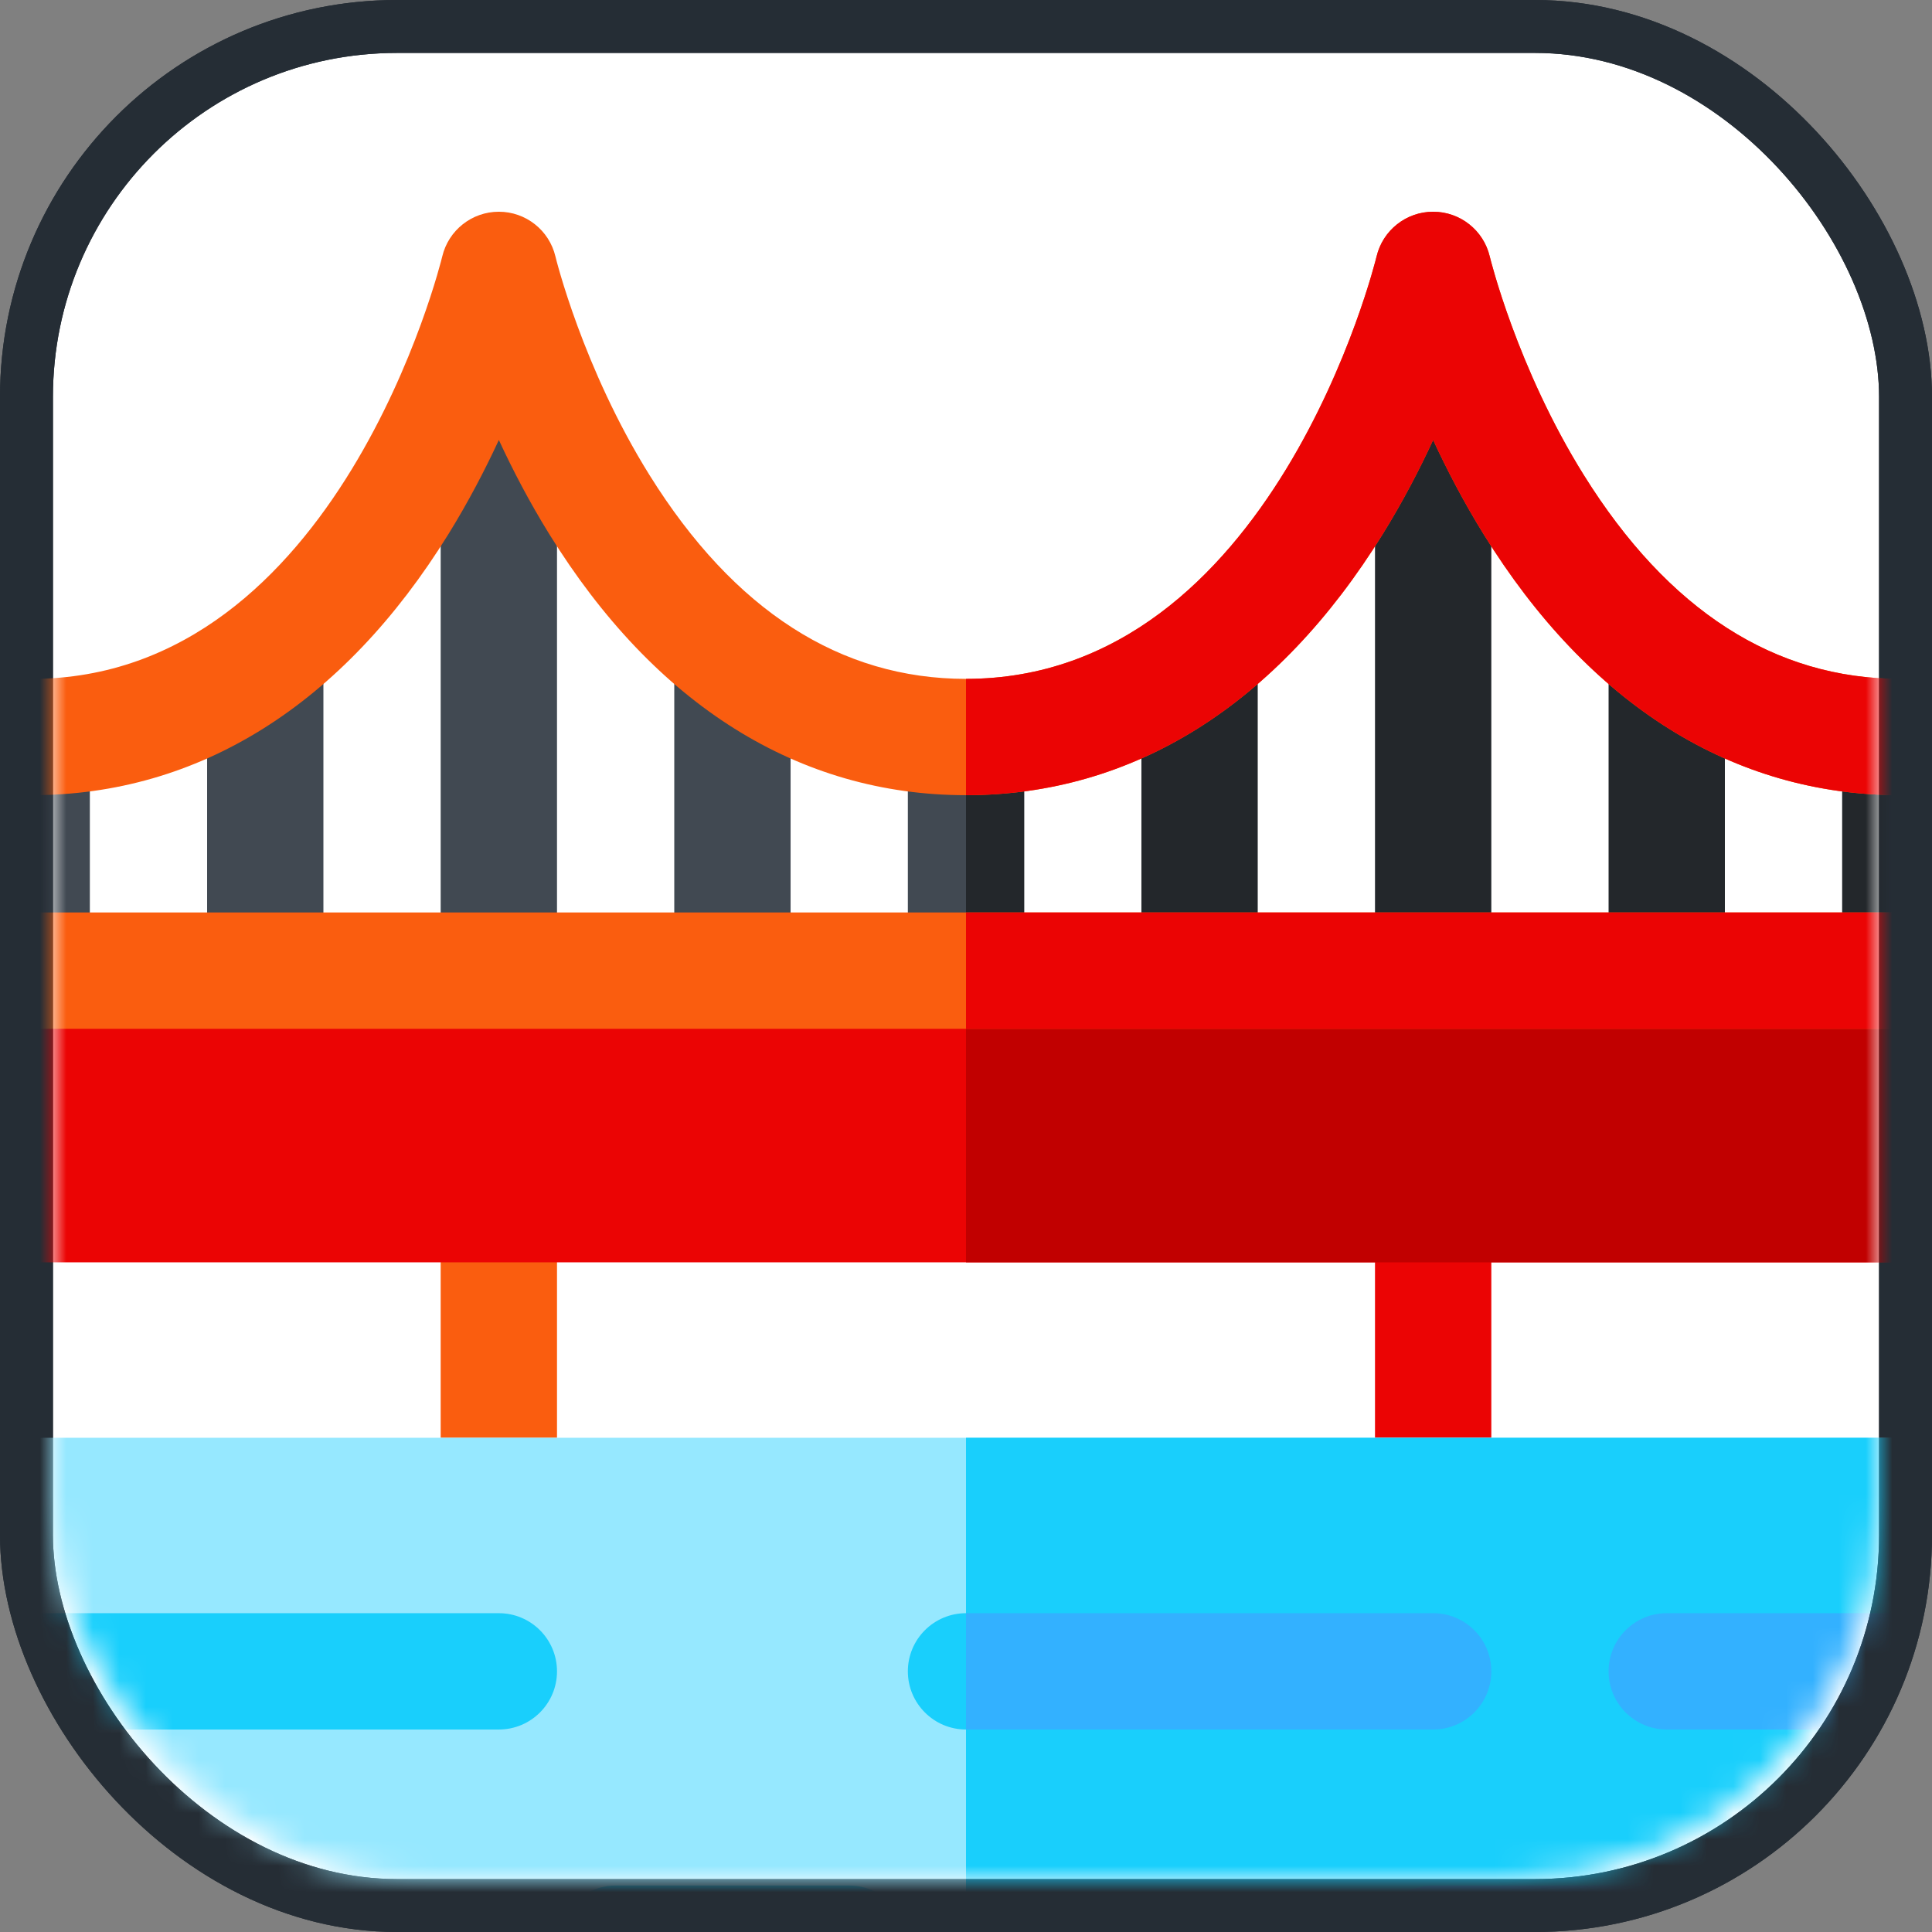
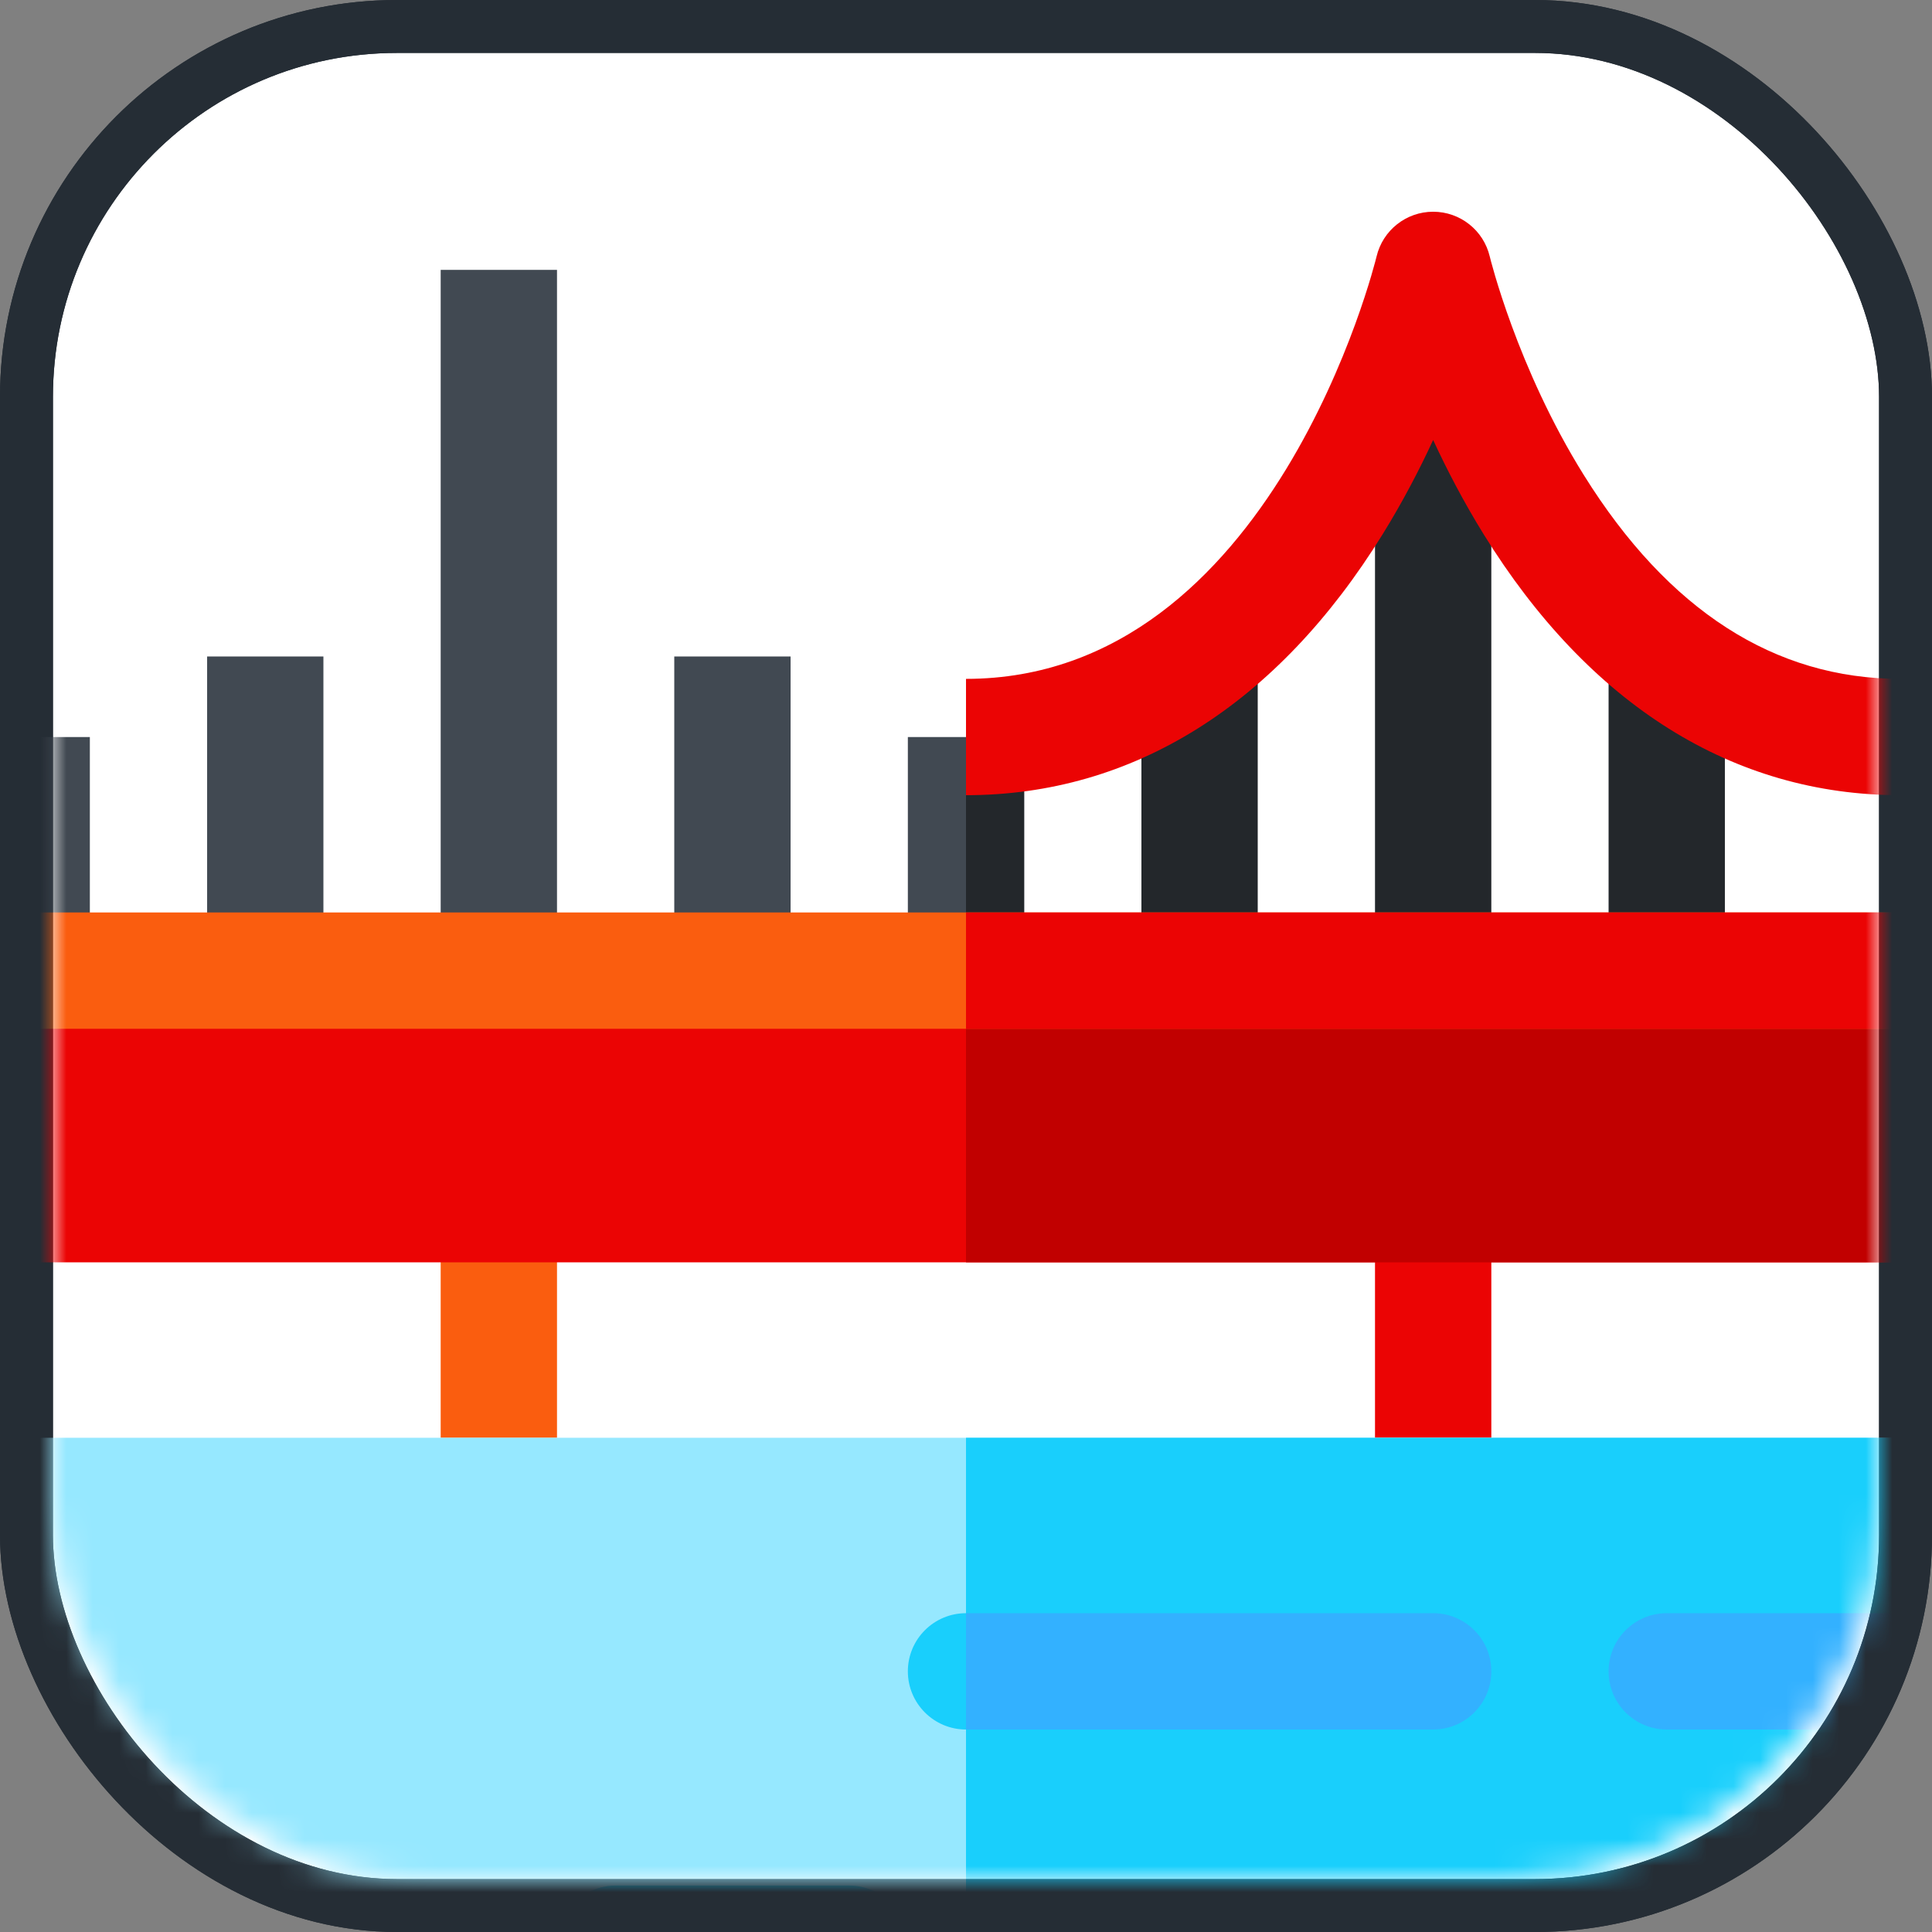
<svg xmlns="http://www.w3.org/2000/svg" xmlns:xlink="http://www.w3.org/1999/xlink" width="800px" height="800px" viewBox="0 0 73 73" version="1.1">
  <rect x="0" y="0" width="73" height="73" fill="#808080" stroke="none" />
  <title>architecture-and-paradigms/architecture/bridge</title>
  <desc>Created with Sketch.</desc>
  <defs>
    <rect id="path-1" x="3" y="0" width="69" height="69" rx="14">

</rect>
  </defs>
  <g id="architecture-and-paradigms/architecture/bridge" stroke="none" stroke-width="1" fill="none" fill-rule="evenodd">
    <g id="container" transform="translate(-1, 2)">
      <rect id="mask" stroke="#252D35" stroke-width="2" fill="#FFFFFF" fill-rule="nonzero" x="2" y="-1" width="71" height="71" rx="14">

</rect>
      <mask id="mask-2" fill="white">
        <use xlink:href="#path-1">

</use>
      </mask>
      <rect stroke="#252D35" stroke-width="2" x="2" y="-1" width="71" height="71" rx="14">

</rect>
      <g id="bridge" mask="url(#mask-2)" fill-rule="nonzero">
        <g transform="translate(0, 6)" id="Shape">
          <polygon fill="#414952" points="8.826 16.805 13.22 16.805 13.22 28.674 8.826 28.674">

</polygon>
          <polygon fill="#414952" points="26.477 16.805 30.872 16.805 30.872 28.674 26.477 28.674">

</polygon>
          <polygon fill="#23272B" points="44.128 16.805 48.523 16.805 48.523 28.674 44.128 28.674">

</polygon>
          <polygon fill="#23272B" points="61.78 16.805 66.174 16.805 66.174 28.674 61.78 28.674">

</polygon>
          <polygon fill="#414952" points="35.303 19.849 39.697 19.849 39.697 28.674 35.303 28.674">

</polygon>
-           <polygon fill="#23272B" points="70.605 19.849 75 19.849 75 28.674 70.605 28.674">
- 
- </polygon>
          <polygon fill="#414952" points="17.651 2.197 22.046 2.197 22.046 28.674 17.651 28.674">

</polygon>
          <polygon fill="#23272B" points="52.954 2.197 57.349 2.197 57.349 28.674 52.954 28.674">

</polygon>
          <polygon fill="#414952" points="0 19.849 4.395 19.849 4.395 28.674 0 28.674">

</polygon>
          <polygon fill="#23272B" points="37.5 19.849 39.697 19.849 39.697 28.674 37.5 28.674">

</polygon>
-           <path d="M72.803,22.046 C66.491,22.046 61.045,18.634 57.054,12.178 C56.304,10.965 55.674,9.755 55.151,8.625 C54.629,9.755 53.998,10.965 53.248,12.178 C49.257,18.634 43.812,22.046 37.5,22.046 C31.188,22.046 25.743,18.634 21.752,12.178 C21.002,10.965 20.371,9.755 19.849,8.625 C19.326,9.755 18.696,10.965 17.946,12.178 C13.955,18.634 8.509,22.046 2.197,22.046 C0.984,22.046 0,21.062 0,19.849 C0,18.635 0.984,17.651 2.197,17.651 C13.801,17.651 17.673,1.851 17.71,1.691 C17.945,0.7 18.83,0 19.849,0 C20.867,0 21.752,0.7 21.987,1.691 C21.996,1.73 23.012,5.897 25.546,9.958 C28.731,15.063 32.753,17.651 37.5,17.651 C49.104,17.651 52.975,1.851 53.013,1.691 C53.248,0.7 54.133,0 55.151,0 C56.17,0 57.055,0.7 57.29,1.691 C57.299,1.73 58.314,5.897 60.849,9.958 C64.034,15.063 68.056,17.651 72.803,17.651 C74.016,17.651 75,18.635 75,19.849 C75,21.062 74.016,22.046 72.803,22.046 Z" fill="#FA5D0F">
- 
- </path>
          <path d="M53.248,12.178 C53.998,10.965 54.629,9.755 55.151,8.625 C55.674,9.755 56.304,10.965 57.054,12.178 C61.045,18.634 66.491,22.046 72.803,22.046 C74.016,22.046 75,21.062 75,19.849 C75,18.635 74.016,17.651 72.803,17.651 C68.056,17.651 64.034,15.063 60.849,9.958 C58.314,5.897 57.299,1.73 57.29,1.691 C57.055,0.7 56.17,0 55.151,0 C54.133,0 53.248,0.7 53.013,1.691 C52.975,1.851 49.104,17.651 37.5,17.651 L37.5,22.046 C43.812,22.046 49.257,18.634 53.248,12.178 Z" fill="#EB0404">

</path>
          <polygon fill="#FA5D0F" points="17.651 28.674 22.046 28.674 22.046 46.326 17.651 46.326">

</polygon>
          <polygon fill="#EB0404" points="52.954 28.674 57.349 28.674 57.349 46.326 52.954 46.326">

</polygon>
          <path d="M72.803,39.697 L2.197,39.697 C0.984,39.697 0,38.713 0,37.5 L0,30.872 C0,29.658 75,30.085 75,31.299 L75,37.5 C75,38.713 74.016,39.697 72.803,39.697 Z" fill="#EB0404">

</path>
          <path d="M37.5,28.674 L37.5,39.697 L72.803,39.697 C74.016,39.697 75,38.713 75,37.5 L75,30.872 L37.5,28.674 Z" fill="#C10000">

</path>
          <polygon fill="#FA5D0F" points="0 26.477 75 26.477 75 30.872 0 30.872">

</polygon>
          <polygon fill="#EB0404" points="37.5 26.477 75 26.477 75 30.872 37.5 30.872">

</polygon>
          <path d="M0,48.523 L0,72.803 C0,74.016 0.984,75 2.197,75 L72.803,75 C74.016,75 75,74.016 75,72.803 L75,48.523 C75,47.309 74.016,46.326 72.803,46.326 L2.197,46.326 C0.984,46.326 0,47.309 0,48.523 Z" fill="#96E8FF">

</path>
          <path d="M37.5,75 L72.803,75 C74.016,75 75,74.016 75,72.803 L75,48.523 C75,47.309 74.016,46.326 72.803,46.326 L37.5,46.326 L37.5,75 Z" fill="#19CFFC">

</path>
          <path d="M55.151,52.954 L37.5,52.954 C36.287,52.954 35.303,53.938 35.303,55.151 C35.303,56.365 36.287,57.349 37.5,57.349 L55.151,57.349 C56.365,57.349 57.349,56.365 57.349,55.151 C57.349,53.938 56.365,52.954 55.151,52.954 Z" fill="#19CFFC">

</path>
          <path d="M55.151,57.349 C56.365,57.349 57.349,56.365 57.349,55.151 C57.349,53.938 56.365,52.954 55.151,52.954 L37.5,52.954 L37.5,57.349 L55.151,57.349 Z" fill="#33B1FF">

</path>
-           <path d="M19.849,52.954 L0,52.954 L0,57.349 L19.849,57.349 C21.062,57.349 22.046,56.365 22.046,55.151 C22.046,53.938 21.062,52.954 19.849,52.954 Z" fill="#19CFFC">
- 
- </path>
-           <path d="M55.151,63.245 C53.938,63.245 52.954,64.228 52.954,65.442 C52.954,66.655 53.938,67.639 55.151,67.639 L75,67.639 L75,63.245 L55.151,63.245 Z" fill="#33B1FF">
- 
- </path>
          <path d="M11.023,63.245 L0,63.245 L0,67.639 L11.023,67.639 C12.236,67.639 13.22,66.655 13.22,65.442 C13.22,64.228 12.236,63.245 11.023,63.245 Z" fill="#19CFFC">

</path>
          <path d="M33.087,63.245 L24.261,63.245 C23.048,63.245 22.064,64.228 22.064,65.442 C22.064,66.655 23.048,67.639 24.261,67.639 L33.087,67.639 C34.301,67.639 35.284,66.655 35.284,65.442 C35.284,64.228 34.301,63.245 33.087,63.245 Z" fill="#19CFFC">

</path>
          <path d="M63.977,52.954 C62.764,52.954 61.78,53.938 61.78,55.151 C61.78,56.365 62.764,57.349 63.977,57.349 L75,57.349 L75,52.954 L63.977,52.954 Z" fill="#33B1FF">

</path>
        </g>
      </g>
    </g>
  </g>
</svg>